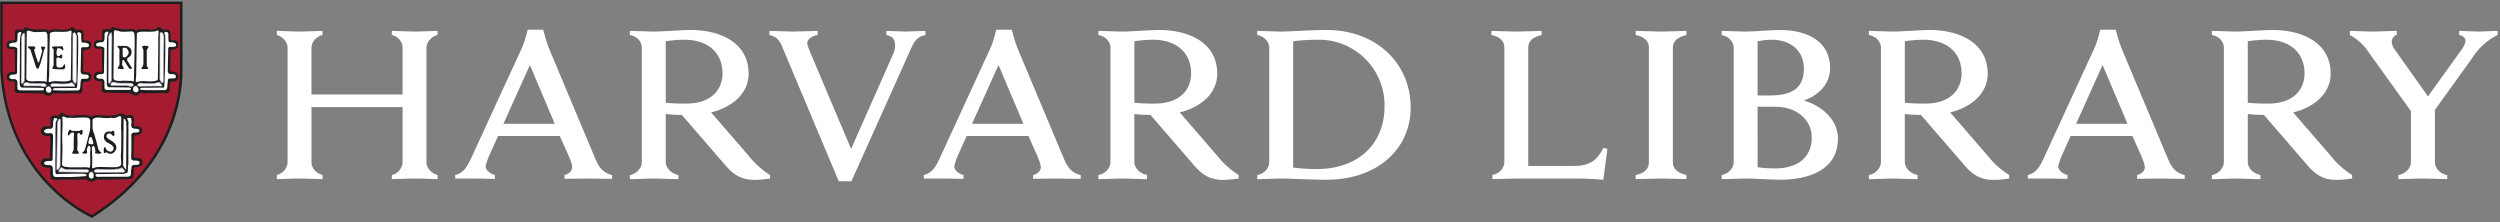
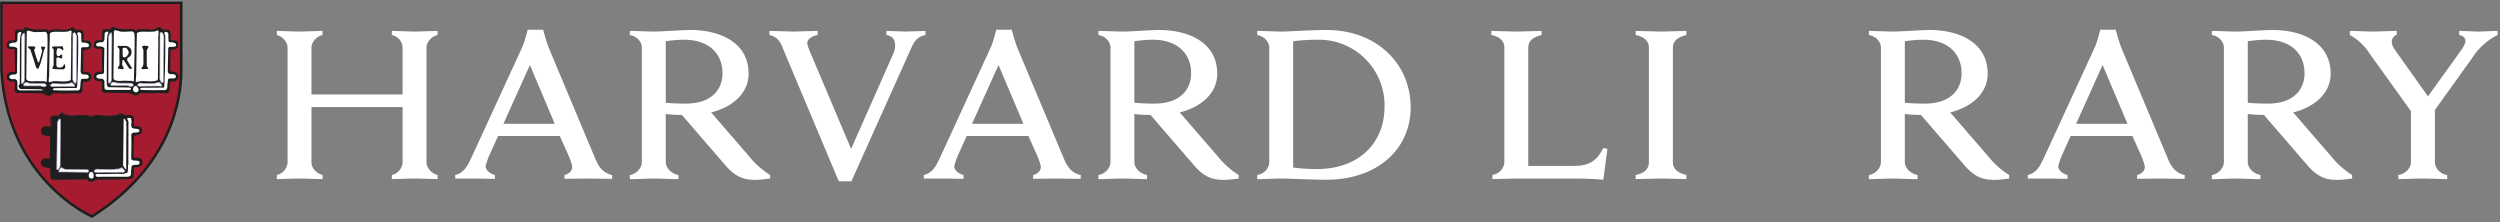
<svg xmlns="http://www.w3.org/2000/svg" xmlns:xlink="http://www.w3.org/1999/xlink" width="270" height="24" viewBox="0 0 270 24">
  <rect x="0" y="0" width="270" height="24" fill="#808080" stroke="none" />
  <defs>
    <path id="lg66a" d="M694.9 36.9a1.5 1.5 0 0 0 1.16-1.36v-12.4c0-.5-.41-1.15-1.16-1.36v-.44c.37 0 1.97.07 2.38.07.48 0 2.18-.07 2.55-.07v.44c-.71.17-1.19.82-1.19 1.36v5.06h9.84v-5.06c0-.54-.4-1.19-1.16-1.36v-.44c.38 0 2.04.07 2.52.07.41 0 2.04-.07 2.42-.07v.44c-.72.17-1.2.82-1.2 1.36v12.4c0 .51.45 1.16 1.2 1.36v.44c-.38 0-2.01-.06-2.42-.06-.48 0-2.14.06-2.52.06v-.44a1.5 1.5 0 0 0 1.16-1.36v-5.98h-9.84v5.98c0 .55.45 1.16 1.2 1.36v.44c-.38 0-2.08-.06-2.56-.06-.4 0-2 .06-2.38.06v-.44" />
    <path id="lg66b" d="M719.37 31.37l2.86-6.35 2.68 6.35zm-5.21 5.54v.37h2.31c.34 0 1.47.04 1.98.04v-.41c-.78-.24-1.06-.71-.99-1.05.04-.17.24-.72.3-.89l1.03-2.28h6.67l1.02 2.28c.07.17.27.72.3.89.07.34-.03.81-.81 1.05v.4l2.52-.03 2.62.04v-.41c-1.06-.27-1.43-.88-1.8-1.73l-5.08-12.1c-.2-.51-.57-1.87-.57-1.87h-1.67s-.34 1.36-.58 1.87l-5.55 12.06c-.4.85-.78 1.53-1.7 1.77z" />
    <path id="lg66c" d="M736.9 22.46c.54-.1 1.43-.17 1.97-.17 2.66 0 4.16 1.46 4.16 3.64 0 1.53-.96 3.26-3.99 3.26-.74 0-1.63-.03-2.14-.1zm-3.88 14.44v.45c.51 0 2.14-.07 2.55-.07.48 0 2.18.07 2.7.07v-.45c-.93-.2-1.37-.88-1.37-1.39v-5.2c.51.07 1.09.1 1.74.1l4.7 5.44c1.39 1.6 2.48 1.77 4.83 1.43v-.38a8.92 8.92 0 0 1-2.25-2l-4.12-4.76c2.42-.6 4.05-2.14 4.05-4.18 0-3.4-3.13-4.72-6.26-4.72-.89 0-3.17.17-3.95.17-.48 0-2.1-.07-2.62-.07v.44c.92.17 1.3.85 1.3 1.36v12.37c0 .54-.45 1.22-1.3 1.4z" />
    <path id="lg66d" d="M749.5 23.07c-.34-.78-.62-1.08-1.4-1.29v-.44c.58 0 2.14.07 2.59.07.4 0 2-.07 2.62-.07v.44c-.55.1-1.13.41-1.13.89 0 .2.17.57.24.78l4.5 10.63 4.59-10.36c.2-.44.17-.95.14-1.09-.07-.4-.24-.71-.92-.85v-.44c.54 0 1.7.07 2.1.07.38 0 1.54-.07 2.12-.07v.44c-.85.17-1.2.65-1.53 1.4l-6.47 14.4h-1.36l-6.1-14.5" />
    <path id="lg66e" d="M769.98 31.37l2.86-6.35 2.69 6.35zm-5.21 5.54v.37h2.31c.34 0 1.47.04 1.98.04v-.41c-.78-.24-1.06-.71-.99-1.05.04-.17.24-.72.3-.89l1.03-2.28h6.67l1.02 2.28c.07.17.27.72.3.89.07.34-.03.81-.81 1.05v.4l2.52-.03 2.62.04v-.41c-1.06-.27-1.43-.88-1.8-1.73l-5.08-12.1c-.2-.51-.57-1.87-.57-1.87h-1.67s-.34 1.36-.58 1.87l-5.55 12.06c-.4.85-.78 1.53-1.7 1.77z" />
    <path id="lg66f" d="M787.51 22.46c.54-.1 1.43-.17 1.97-.17 2.66 0 4.16 1.46 4.16 3.64 0 1.53-.96 3.26-3.99 3.26-.74 0-1.63-.03-2.14-.1zm-3.88 14.44v.45c.51 0 2.14-.07 2.55-.07.48 0 2.18.07 2.7.07v-.45c-.93-.2-1.37-.88-1.37-1.39v-5.2c.51.07 1.09.1 1.74.1l4.7 5.44c1.39 1.6 2.48 1.77 4.83 1.43v-.38a8.92 8.92 0 0 1-2.25-2l-4.12-4.76c2.42-.6 4.05-2.14 4.05-4.18 0-3.4-3.13-4.72-6.26-4.72-.89 0-3.17.17-3.95.17-.48 0-2.1-.07-2.62-.07v.44c.92.17 1.3.85 1.3 1.36v12.37c0 .54-.45 1.22-1.3 1.4z" />
    <path id="lg66g" d="M804.66 22.46c.61-.1 1.77-.17 2.69-.17a7.08 7.08 0 0 1 7.18 7.2c0 4.02-2.82 6.77-7.32 6.77-.85 0-1.97-.07-2.55-.17zm-3.88 14.44v.45c.51 0 2.14-.07 2.62-.07.78 0 3.17.13 4.87.13 5.38 0 9.08-3.22 9.08-7.81 0-4.72-3.67-8.36-9.08-8.36-1.7 0-4.09.17-4.87.17-.48 0-2.1-.07-2.62-.07v.44c.88.17 1.3.85 1.3 1.36v12.34c0 .54-.38 1.25-1.3 1.42z" />
    <path id="lg66h" d="M826.17 36.9c.92-.17 1.3-.88 1.3-1.42V23.14c0-.64-.38-1.15-1.4-1.36v-.44c.37 0 2.25.07 2.72.07.41 0 2.32-.07 2.7-.07v.44c-1 .24-1.44.68-1.44 1.36v12.78H835c1.66 0 2.48-.58 3.16-1.94l.44.1-.44 3.33c-1.53-.13-2.45-.13-4.18-.13h-5.18c-.47 0-2.1.06-2.62.06v-.44" />
    <path id="lg66i" d="M841.65 36.9c1.02-.2 1.43-.71 1.43-1.36v-12.4c0-.64-.4-1.15-1.43-1.36v-.44c.37 0 2.31.07 2.8.07.4 0 2.3-.07 2.68-.07v.44c-.99.24-1.46.68-1.46 1.36v12.4c0 .68.47 1.12 1.46 1.36v.44l-2.69-.06c-.48 0-2.42.06-2.79.06v-.44" />
-     <path id="lg66j" d="M854.82 29.53h1.97c2.08 0 3.88 1.26 3.88 3.33 0 2.1-1.5 3.33-3.94 3.33-.55 0-1.37-.03-1.91-.14zm0-1.22v-5.85c.51-.1.95-.17 1.5-.17 2.2 0 3.5 1.3 3.5 3.13 0 2.2-1.43 2.89-3.67 2.89zm-3.88 8.6v.44c.51 0 2.14-.07 2.62-.07.78 0 2.83.13 3.71.13 3.1 0 6.23-1.05 6.23-4.48 0-1.84-1.53-3.43-3.68-4.08 1.57-.54 2.83-1.73 2.83-3.53 0-2.75-2.32-4.08-5.41-4.08-.89 0-2.9.17-3.68.17-.48 0-2.11-.07-2.62-.07v.44c.88.17 1.3.85 1.3 1.36v12.34c0 .54-.38 1.25-1.3 1.42z" />
    <path id="lg66k" d="M870.72 22.46c.54-.1 1.43-.17 1.97-.17 2.66 0 4.16 1.46 4.16 3.64 0 1.53-.96 3.26-3.99 3.26-.74 0-1.63-.03-2.14-.1zm-3.88 14.44v.45c.51 0 2.14-.07 2.55-.07.48 0 2.18.07 2.7.07v-.45c-.93-.2-1.37-.88-1.37-1.39v-5.2c.51.07 1.09.1 1.74.1l4.7 5.44c1.39 1.6 2.48 1.77 4.83 1.43v-.38a8.92 8.92 0 0 1-2.25-2l-4.12-4.76c2.42-.6 4.05-2.14 4.05-4.18 0-3.4-3.13-4.72-6.26-4.72-.89 0-3.17.17-3.95.17-.48 0-2.1-.07-2.62-.07v.44c.92.17 1.3.85 1.3 1.36v12.37c0 .54-.45 1.22-1.3 1.4z" />
    <path id="lg66l" d="M889.22 31.37l2.86-6.35 2.69 6.35zM884 36.91v.37h2.31c.34 0 1.47.04 1.98.04v-.41c-.78-.24-1.06-.71-.99-1.05.04-.17.24-.72.3-.89l1.03-2.28h6.67l1.02 2.28c.07.17.27.72.3.89.08.34-.03.81-.81 1.05v.4l2.52-.03 2.62.04v-.41c-1.06-.27-1.43-.88-1.8-1.73l-5.08-12.1c-.2-.51-.57-1.87-.57-1.87h-1.67s-.34 1.36-.58 1.87l-5.55 12.06c-.4.85-.78 1.53-1.7 1.77z" />
    <path id="lg66m" d="M907.76 22.46c.54-.1 1.43-.17 1.97-.17 2.66 0 4.16 1.46 4.16 3.64 0 1.53-.96 3.26-3.99 3.26-.75 0-1.63-.03-2.14-.1zm-3.88 14.44v.45c.51 0 2.14-.07 2.55-.07.48 0 2.18.07 2.7.07v-.45c-.93-.2-1.37-.88-1.37-1.39v-5.2c.51.07 1.09.1 1.74.1l4.7 5.44c1.39 1.6 2.48 1.77 4.83 1.43v-.38a8.9 8.9 0 0 1-2.25-2l-4.12-4.76c2.42-.6 4.05-2.14 4.05-4.18 0-3.4-3.13-4.72-6.26-4.72-.89 0-3.17.17-3.95.17-.48 0-2.11-.07-2.62-.07v.44c.92.17 1.3.85 1.3 1.36v12.37c0 .54-.45 1.22-1.3 1.4z" />
    <path id="lg66n" d="M924.02 36.9c.92-.17 1.36-.85 1.36-1.4V30l-4.49-6.25a5.76 5.76 0 0 0-2.11-1.97v-.44c.58 0 2.08.07 2.52.07.4 0 1.94-.07 2.55-.07v.44c-.37.07-.54.51-.54.65 0 .17.03.5.27.85l3.64 5.13 3.64-5.06c.34-.48.41-.79.41-1.02 0-.1-.17-.48-.68-.55v-.44c.51 0 1.74.07 2.08.07.34 0 1.56-.07 2.07-.07v.44a6.89 6.89 0 0 0-2.72 2.45l-4.05 5.64v5.64c0 .54.4 1.22 1.33 1.4v.43c-.51 0-2.22-.06-2.7-.06-.4 0-2 .06-2.58.06v-.44" />
    <path id="lg66o" d="M665.16 18.31h19.41v7.32c0 3.35-1.25 10.46-9.63 15.75 0 0-9.08-3.79-9.78-15.75V18.3" />
    <path id="lg66p" d="M684.43 18.44v7.18c0 2.88-.93 10.15-9.5 15.6-.81-.37-8.99-4.39-9.64-15.6v-7.18zm-9.48 23.08l.06-.03c8.75-5.53 9.7-12.94 9.7-15.87v-7.45h-19.69v7.46c.7 11.91 9.77 15.83 9.86 15.87z" />
    <path id="lg66q" d="M680.03 28.01s-.17.55-.94-.01l-2.64-.06s-.35.1-.4-.26c0 0 .07-.72.03-.78 0 0 .02-.2-.33-.2 0 0-.53.06-.55-.41 0 0-.09-.5.65-.5 0 0 .23.12.25-.18 0 0-.03-2.04-.02-2.2 0 0 .07-.19-.3-.22 0 0-.51.11-.58-.23 0 0-.03-.52.32-.55 0 0 .42.03.5-.08 0 0 .1.06.08-.31l.02-.65s.04-.17.31-.15c0 0 .49.03.55-.02l.14-.2s.25-.02.3.04c0 0 .38.25 1.81.16 0 0 .22 0 .27.06 0 0 .26.2.42-.01 0 0 .24-.05.95-.03 0 0 .77.2 1.3-.24l.17.03s.22.36.38.25c0 0 .47-.04.55.05 0 0 .16.23.08.85 0 0-.1.26.36.26 0 0 .52-.09.46.4 0 0 .14.55-.72.47 0 0-.11.16-.1.26 0 0-.01 1.8-.03 2 0 0-.02.28.36.27 0 0 .5-.04.52.42 0 0 .06.6-.66.49 0 0-.22.03-.25.17l-.03.78s.01.4-.43.3c-.06 0-2.45.05-2.66-.01 0 0-.1-.02-.14.04" />
    <path id="lg66r" d="M674.92 30.68s.11-.05.14-.13c0 0 .33-.03.38-.07l1.04.07s1.02.08 1.46-.23c0 0 .16 0 .27.04 0 0 .22.05.28.15l.6-.02s.35.11.32.33v.28s-.07.57.09.6h.46s.37.17.33.4c0 0 .01.3-.32.37 0 0-.33.1-.44.08 0 0-.1.14-.12.31l-.05 2.06s-.03.22.3.19c0 0 .48-.05.63.22 0 0 .12.45-.13.53l-.19.1-.4.06s-.18.01-.2.31v.55s.02.38-.28.38l-.44.03s-.1.1-.33.03c0 0-2.67.05-2.77.02l-.31.06s-.35.31-.63.08l-.22-.17s-.16.03-.22.01c-.06-.01-2.96.03-2.96.03s-.61.07-.66-.14c0 0-.08-.8-.05-.9 0 0 0-.23-.14-.24 0 0-.61-.04-.63-.1 0 0-.33-.23-.23-.47 0 0 .1-.31.44-.34 0 0 .5.07.5-.07 0 0 .03-.1.03-.25 0 0 .03-1.87.02-2 0 0 .05-.23-.16-.23 0 0-.22.06-.36-.03 0 0-.38.01-.46-.28 0 0-.06-.2.03-.35 0 0 .18-.35.68-.23 0 0 .28.07.32-.13l-.02-.75s-.06-.2.33-.32c0 0 .5.14.66-.1 0 0 .17-.35.31-.12 0 0 .3.29 1.12.25 0 0 1.42-.1 1.45-.04 0 0 .34.04.44.15l.1.02" />
    <path id="lg66s" d="M670.62 28.05s-.17.55-.94-.01l-2.64-.06s-.35.1-.4-.25c0 0 .07-.73.03-.79 0 0 .02-.2-.33-.2 0 0-.53.06-.55-.41 0 0-.1-.5.65-.49 0 0 .23.11.25-.19 0 0-.03-2.04-.02-2.2 0 0 .07-.18-.3-.22 0 0-.51.11-.58-.23 0 0-.03-.52.32-.55 0 0 .42.03.5-.08 0 0 .1.06.08-.31l.02-.65s.04-.17.31-.15c0 0 .49.03.55-.02l.14-.2s.25-.02.3.04c0 0 .38.25 1.81.16 0 0 .22 0 .27.06 0 0 .26.2.42-.01 0 0 .24-.05.95-.03 0 0 .77.2 1.3-.24l.18.03s.21.36.37.25c0 0 .47-.04.55.05 0 0 .16.24.08.85 0 0-.1.26.36.26 0 0 .52-.09.46.4 0 0 .14.55-.72.47 0 0-.12.16-.1.27l-.03 1.99s-.02.28.36.27c0 0 .5-.04.52.42 0 0 .06.6-.66.49 0 0-.22.03-.25.17l-.03.79s.01.39-.43.3c-.06 0-2.45.04-2.66-.02 0 0-.1-.02-.14.04" />
    <path id="lg66t" d="M676.42 27.87s-.12.04-.21-.01c-.05-.04-.08-.1-.1-.17.05-.44.06-.7.04-.8 0-.02 0-.09-.06-.15-.07-.07-.18-.11-.34-.11 0 0-.24.03-.37-.1-.07-.05-.1-.13-.11-.25 0 0-.02-.15.07-.26.1-.1.26-.15.5-.15.03.01.13.04.21-.01.07-.04.11-.12.12-.25-.01-.56-.03-2.06-.02-2.17a.2.2 0 0 0-.03-.17c-.05-.08-.16-.13-.33-.14h-.02c-.07.01-.3.04-.41-.04a.2.2 0 0 1-.09-.13s-.02-.46.24-.48c.1 0 .4.02.53-.08a.1.1 0 0 0 .04 0c.07-.05.1-.16.09-.38l.01-.63c.01-.03.07-.12.24-.1.24.01.53.02.6-.03l.01-.02c.01-.01.09-.1.13-.18l.2.02.02.02c.02.01.42.26 1.85.17.1 0 .2.02.21.04h.01c.01.01.16.13.33.1a.29.29 0 0 0 .18-.1c.07 0 .33-.04.89-.03.03.01.79.2 1.34-.23l.11.02c.05.07.18.25.31.28.05 0 .1 0 .13-.02.22-.02.44 0 .47.02 0 0 .15.23.08.79a.25.25 0 0 0 .03.21c.06.1.2.14.4.14 0 0 .21-.03.32.07.05.05.07.13.06.25v.03s.04.14-.06.25c-.1.11-.3.16-.59.13h-.04l-.02.03c-.01.02-.13.18-.1.3 0 .02-.02 1.8-.04 2 0 0 0 .13.1.23.07.08.18.11.33.1 0 0 .22 0 .35.11.06.06.1.15.1.26 0 0 .02.2-.11.32-.1.1-.26.13-.47.1l-.01-.01h-.01c-.01 0-.27.04-.31.24l-.03.79s0 .13-.08.2c-.06.04-.15.05-.28.03h-.1c-2.14.03-2.49 0-2.55-.02-.01 0-.16-.02-.21.09 0 0-.05.14-.18.18-.16.05-.39-.02-.66-.22l-.02-.02-2.66-.06h-.01zm3.26.45c.05 0 .1 0 .15-.02a.44.44 0 0 0 .26-.25l.06-.02c.05.02.2.06 2.58.02h.09c.16.04.29.01.38-.06.13-.11.12-.3.12-.3l.03-.77c.02-.08.14-.11.19-.12.25.03.45 0 .57-.13a.56.56 0 0 0 .16-.43.47.47 0 0 0-.15-.35c-.18-.15-.43-.14-.44-.14-.11 0-.2-.02-.24-.06-.06-.06-.05-.13-.05-.13l.03-2.01c-.01-.05.03-.13.06-.19.32.02.54-.04.67-.18.12-.14.1-.31.09-.36.01-.16-.02-.28-.1-.36-.16-.15-.43-.1-.43-.1-.14 0-.24-.03-.28-.08-.03-.05-.02-.1-.01-.11.08-.63-.09-.89-.1-.9-.09-.11-.45-.09-.6-.07h-.04a.05.05 0 0 1-.04.02c-.08-.02-.19-.16-.24-.24l-.02-.03-.23-.04-.02.02c-.5.41-1.24.22-1.26.22-.71-.02-.95.03-.96.03h-.03l-.01.03a.16.16 0 0 1-.11.07c-.1.01-.2-.05-.22-.07-.07-.07-.24-.08-.32-.08-1.29.09-1.7-.11-1.76-.14-.07-.07-.24-.07-.34-.06h-.04l-.02.04-.12.18h-.5c-.33-.02-.39.2-.4.22l-.01.65-.01.23-.02-.01-.04.05c-.03.04-.23.07-.45.05-.33.03-.39.42-.37.63.01.1.06.18.14.23.18.12.45.07.5.06.16.02.21.06.23.09v.06c-.01.16.02 2.12.02 2.2 0 .07-.02.12-.05.13-.04.03-.1 0-.1 0h-.03c-.29-.01-.5.06-.61.2a.46.46 0 0 0-.1.35c0 .15.05.27.15.35.18.16.46.13.46.13.11 0 .2.02.23.06.04.03.04.07.04.07v.03c.01.05 0 .42-.04.77.02.12.07.22.16.27.12.08.27.05.31.04l2.61.06c.24.17.45.25.62.25z" />
    <path id="lg66u" d="M677.06 21.54l.03.4-.05 4.53s.05.35-.25.52c0 0-.08.03-.09-.19l.03-4.7s.03-.59.33-.56" />
    <path id="lg66v" d="M677.05 21.94l-.04 4.54c0 .01.04.33-.24.48-.01-.01-.03-.04-.04-.15l.03-4.71s.02-.36.17-.48a.16.16 0 0 1 .1-.04l.02.36zm-.27 5.09h.02c.32-.19.27-.55.27-.55l.05-4.54-.03-.4v-.03h-.03a.23.23 0 0 0-.18.06c-.17.14-.19.5-.19.53l-.03 4.7c0 .12.03.19.08.22h.04z" />
    <path id="lg66w" d="M676.53 27.04s.03-4.43.02-4.5l.01.06s-.04-.77.16-1.09c0 0-.06-.26-.42.06l-.02.65s0 .36-.33.34c0 0-.38-.01-.55.16 0 0-.1.35.27.28 0 0 .56 0 .6.24l-.04 2.37s.13.4-.3.4c0 0-.55-.04-.53.3 0 0 .11.27.57.18 0 0 .33.06.31.38v.6s-.03.23.28.24h2.46s.12.02.12-.14c0 0-.01-.12-.2-.12l-2.04-.03s-.34.1-.37-.38" />
    <path id="lg66x" d="M676.97 27.07s-.07.22.17.17h1.62l.44.1s.46-.11 0-.36c0 0-1.45.01-1.57-.02l-.36-.1s-.16-.06-.3.21" />
    <path id="lg66y" d="M677.13 27.21c-.04.01-.1.02-.12-.01-.03-.03-.02-.09-.02-.11.13-.23.25-.19.26-.19l.36.1c.13.03 1.44.02 1.58.02.16.09.18.15.17.17 0 .06-.12.1-.17.12l-.44-.1zm2.07.17c.02-.01.21-.06.23-.18.01-.08-.06-.16-.22-.25h-.02c-.4 0-1.46 0-1.56-.02l-.36-.1s-.18-.06-.34.23c0 0-.03.12.03.18.04.04.1.06.17.04h1.62z" />
    <path id="lg66z" d="M679.65 27.29s-.3 0-.28.39c0 0 .03.3.35.3 0 0 .28-.05.25-.36 0 0-.18-.4-.32-.33" />
    <path id="lg66A" d="M679.87 27.13s.15-.15.24-.15c0 0 1.57.14 1.84-.05 0 0 .24-.05.3 0 0 0 .23.19.23.3 0 0-.01.14-.3.06l-1.87.02s-.48.1-.44-.18" />
    <path id="lg66B" d="M680.11 27c.06.01 1.57.14 1.86-.04.1-.02.23-.03.26 0 .09.06.22.2.22.26l-.02.04c-.03.01-.1.03-.23 0h-1.89c-.08.03-.3.05-.37-.02-.03-.02-.04-.05-.03-.1.05-.05.15-.13.2-.13zm.01.36a.9.9 0 0 0 .2-.02l1.86-.02c.13.03.23.03.29 0a.12.12 0 0 0 .05-.1c0-.12-.22-.3-.25-.32-.07-.06-.28-.02-.32 0h-.02c-.2.15-1.38.08-1.82.04-.1 0-.24.15-.26.17v.01c-.02.07 0 .13.04.17.06.05.15.07.23.07z" />
    <path id="lg66C" d="M680.13 27.6s0-.12.22-.12l2.2-.02s.2.11.2-.27c0 0 .09-1.7.1-3.6 0-.55.02-1.14 0-1.69 0 0-.05-.23-.11-.28 0 0 0-.25.27-.16 0 0 .23.02.17.38l.02.55s-.05.23.37.17c0 0 .43.06.44.22 0 0 .13.31-.37.28h-.36s-.16.1-.11.29l-.05 2.27s-.03.4.34.38c0 0 .4-.02.48.11 0 0 .26.4-.32.36 0 0-.36-.01-.44.05 0 0-.06.08-.11.81 0 0 .03.44-.3.4 0 0-2.18.03-2.39-.02 0 0-.22.06-.25-.1" />
    <path id="lg66D" d="M677.3 21.4l-.05 5.04s-.02.24.38.28c0 0 .45.05.56 0 0 0 .3-.01 1.07.02 0 0 .2.19.2-.05 0 0 .13-4.08.07-4.93 0 0-.02-.36-.28-.37 0 0-1.2.09-1.3 0l-.48-.13s-.19.02-.17.14" />
    <path id="lg66E" d="M679.78 21.66s-.05 2.37-.04 2.45l-.03 1.99-.06.7s.1.13.17.04c0 0 .5-.13.82-.08 0 0 1 .1 1.21-.06 0 0 .16.07.2-.18 0 0 .07-4.4.04-4.47 0 0 .06-.63.03-.7 0 0-.02-.13-.28 0 0 0 .03.12-1.47.07 0 0-.56-.02-.6.24" />
    <path id="lg66F" d="M682.28 21.59l-.02 4.96s.13.44.33.4c0 0 .03-.1.05-.26l.06-4.73s-.16-.75-.42-.37" />
    <path id="lg66G" d="M682.31 21.6c.05-.06.1-.09.13-.08.1.02.2.29.23.45l-.06 4.72-.04.22c-.14 0-.24-.25-.27-.36zm.25 5.38h.06v-.02s.04-.1.06-.27l.06-4.73c-.01-.05-.1-.47-.29-.5-.06-.02-.13.02-.2.11l-.02 4.98v.01c0 .02.12.42.33.42z" />
    <path id="lg66H" d="M680.35 23.07c-.05-.12.27-.14.27-.14l.16.03c.1-.01.22.03.22.03.1.18-.08.27-.08.27l-.07.2v1.67c.04.08.16.22.16.22 0 .14-.17.1-.17.1l-.46.02c-.14-.01-.1-.17-.1-.17.17-.08.21-.36.21-.36v-1.55l-.14-.32" />
    <path id="lg66I" d="M678.28 23.18s.32-.08.38.02c.07.1.46.44.07.82 0 0-.18.33-.48.09l-.01-.82zm-.06 1.35s.1-.1.14-.04l.57.88s.25.17.32 0c0 0 .01-.07-.07-.13l-.45-.72.03-.25s.49-.2.44-.65c0 0 .1-.45-.54-.66H678s-.26-.04-.3.03c0 0-.03.15.08.16 0 0 .13.14.13.22l-.02.66.02.91s-.02.2-.14.28c0 0-.1.16 0 .2l.5.06s.16-.1.06-.22l-.14-.24z" />
    <path id="lg66J" d="M675.06 30.55s.33-.03.38-.07l1.04.07s1.02.08 1.46-.23c0 0 .16 0 .27.04 0 0 .22.05.28.15l.6-.02s.35.11.32.33v.28s-.07.57.09.6h.46s.37.17.33.4c0 0 .01.3-.32.37 0 0-.33.1-.44.08 0 0-.1.14-.12.31l-.05 2.06s-.03.22.3.19c0 0 .48-.05.63.22 0 0 .12.45-.13.53l-.19.1-.4.06s-.18.01-.2.31v.55s.02.38-.28.38l-.44.03s-.1.1-.33.03c0 0-2.67.05-2.77.02l-.31.06s-.35.31-.63.08l-.22-.17s-.16.03-.22.01c-.06-.01-2.96.03-2.96.03s-.61.07-.66-.14c0 0-.08-.8-.05-.9 0 0 0-.23-.14-.24 0 0-.61-.04-.63-.1 0 0-.33-.23-.23-.47 0 0 .1-.31.44-.34 0 0 .5.07.5-.07 0 0 .03-.1.03-.25 0 0 .03-1.87.02-2 0 0 .05-.23-.16-.23 0 0-.22.06-.36-.03 0 0-.38.01-.46-.28 0 0-.06-.2.03-.35 0 0 .18-.35.68-.23 0 0 .28.07.32-.13l-.02-.75s-.06-.2.33-.32c0 0 .5.14.66-.1 0 0 .17-.35.31-.12 0 0 .3.29 1.12.25 0 0 1.42-.1 1.45-.04 0 0 .34.04.44.15l.1.02s.1-.05.13-.13z" />
    <path id="lg66K" d="M674.37 37.24a110.43 110.43 0 0 0-3.17.05c-.26.02-.56 0-.58-.09a6.7 6.7 0 0 1-.05-.86v-.03c0-.1-.04-.3-.2-.31-.23-.02-.5-.04-.58-.07l-.02-.02s-.28-.2-.21-.39c0 0 .1-.27.36-.3.1.02.43.06.54-.04a.12.12 0 0 0 .05-.08c0-.03.03-.12.03-.26 0-.19.03-1.8.01-2 .01-.03.02-.14-.04-.22a.22.22 0 0 0-.18-.08h-.02s-.2.06-.3-.02l-.02-.01h-.03s-.32 0-.38-.24c0 0-.06-.16.02-.3 0 0 .16-.29.6-.2.02.01.19.06.3-.02a.22.22 0 0 0 .1-.16l-.02-.77c0-.01-.03-.14.27-.23.1.03.55.12.72-.15.03-.06.1-.15.14-.15.02 0 .05.03.05.05h.02c0 .02.32.31 1.17.28.6-.05 1.25-.08 1.39-.06l.04.01c.13.02.34.07.4.14l.01.01.14.03.02-.01c.01 0 .1-.05.16-.12.13-.02.27-.04.35-.08l1.01.08c.05 0 1.03.07 1.5-.24.04 0 .14.01.22.05.08.02.21.06.25.11l.02.03.62-.01c.05.02.28.1.26.26v.27c-.02.2-.05.63.16.68h.44c.1.04.3.18.28.3v.02a.3.3 0 0 1-.27.31c-.12.04-.34.09-.41.08h-.04l-.02.02c0 .01-.13.16-.14.36l-.05 2.05s-.01.1.06.18c.07.07.17.1.31.08.13 0 .47 0 .56.17 0 0 .1.4-.1.46l-.17.09-.4.06s-.23.02-.24.38v.55s0 .17-.08.26c-.04.03-.08.05-.14.05l-.45.03h-.02l-.01.02s-.1.06-.27.01h-.02c-1.05.02-2.65.04-2.75.02h-.02l-.35.07h-.01c0 .01-.3.28-.54.08l-.25-.19zm.47.4a.7.7 0 0 0 .43-.18l.28-.06a70.16 70.16 0 0 0 3.12-.05l.42-.03c.1 0 .17-.03.24-.09.12-.13.11-.34.11-.35v-.55c.01-.23.12-.24.13-.25l.41-.06.2-.1c.31-.1.18-.6.17-.63-.17-.3-.68-.25-.7-.25-.1 0-.17 0-.2-.04-.03-.03-.03-.07-.02-.08l.04-2.05a.6.6 0 0 1 .1-.25c.13 0 .37-.07.41-.09.3-.05.38-.3.37-.43.05-.26-.32-.44-.37-.46l-.01-.01h-.46c-.04-.02-.07-.25-.04-.53v-.27c.04-.28-.34-.4-.36-.4l-.01-.01-.58.02a.64.64 0 0 0-.28-.14.88.88 0 0 0-.3-.05h-.02l-.02.01c-.41.3-1.4.23-1.42.22l-1.03-.07h-.03l-.02.01c-.04.02-.2.05-.34.06H675l-.01.05c-.01.03-.06.06-.09.08l-.05-.01c-.12-.1-.39-.15-.46-.16a6.47 6.47 0 0 0-1.46.04c-.72.03-1.02-.19-1.07-.22-.05-.1-.12-.11-.16-.1-.14 0-.24.18-.26.21-.1.17-.46.12-.58.09l-.02-.01h-.02c-.18.06-.3.13-.35.23a.24.24 0 0 0-.03.16l.02.74c-.01.04-.03.05-.04.06-.05.03-.16.02-.2 0-.54-.11-.75.27-.75.27-.1.19-.04.4-.03.4.07.27.34.34.5.34.15.08.34.04.39.03.04 0 .06.02.06.02.03.04.02.1.02.13v.02c.01.1 0 1.24-.02 1.99 0 .14-.03.23-.03.24-.03.03-.23.04-.44 0-.37.04-.5.38-.5.4-.1.24.18.48.25.53.03.04.14.1.67.12.07 0 .08.13.08.18-.02.13.03.72.05.92.06.25.62.2.73.19a164 164 0 0 1 3.16-.04l.2.15c.08.07.18.1.27.1z" />
    <path id="lg66L" d="M675.33 36.85s.19-.1.32-.06c.12.03 1.96-.02 1.96-.02s.8.06.93-.05l.19-.06s.08-.1.08-.22l.01-.55.05-.15s-.02-.16 0-4.36c0 0 .06-.32-.14-.53 0 0 0-.12.06-.1h.03s.29-.07.33.04c0 0 .13.37.02.6 0 0-.03.45.2.45 0 0 .1.1.29.05 0 0 .4.05.4.17 0 0 0 .28-.28.24l-.38.03s-.25.04-.22.34c.04.3-.01 2.44-.01 2.44s0 .25.4.23c0 0 .48-.01.48.13 0 0 .13.31-.22.33 0 0-.66-.02-.61.17 0 0-.05.44-.08.52 0 0 .06.36-.02.42 0 0-.05.2-.47.18 0 0-2.7-.02-3.13.01 0 0-.25-.03-.19-.25" />
    <path id="lg66M" d="M674.85 36.55s.26.05.26.3.02.39-.14.42c-.16.03-.33-.01-.38-.22-.05-.2.04-.45.26-.5" />
    <path id="lg66N" d="M675.16 36.42s.29-.19.4-.15c0 0 1.43.09 1.87.01.44-.08.17-.01.17-.01s.38 0 .49-.15c0 0 .1-.03.17.08l.24.26s.01.15-.25.14l-2.65.01s-.48.08-.44-.19" />
    <path id="lg66O" d="M675.55 36.3c.06 0 1.44.1 1.88.02l.16-.03v.01c.02 0 .38 0 .51-.14.02 0 .09 0 .13.07l.23.24-.03.05c-.03.04-.1.05-.19.05l-2.65.01c-.08.01-.3.03-.37-.05a.1.1 0 0 1-.03-.08c.1-.07.28-.17.36-.15zm-.1.36l.15-.01 2.64-.02c.11.01.2-.01.24-.06.05-.05.05-.1.04-.11v-.02l-.24-.25a.19.19 0 0 0-.2-.1h-.02v.02c-.06.07-.23.1-.35.12-.01-.03-.04-.02-.3.02-.42.08-1.84-.01-1.85-.01-.12-.04-.37.12-.42.16h-.01v.02c-.02.06 0 .12.04.16.06.06.18.08.28.08z" />
    <path id="lg66P" d="M671.43 30.85s.1 0 .1.19l-.04 4.74s.05.32-.22.52c0 0-.14.17-.14-.1l.06-4.83s.02-.36.24-.52" />
    <path id="lg66Q" d="M671.47 30.9c.01.01.03.05.02.13l-.03 4.75s.04.3-.21.5c-.02.02-.05.04-.06.03 0 0-.02 0-.02-.11l.06-4.84s.02-.33.21-.48c0 0 .02 0 .03.02zm-.28 5.48c.05 0 .1-.05.1-.06a.6.6 0 0 0 .24-.55l.03-4.74c0-.08 0-.14-.04-.18a.12.12 0 0 0-.09-.04h-.02c-.23.17-.25.54-.25.55l-.06 4.84c0 .07 0 .16.07.18h.02z" />
-     <path id="lg66R" d="M671.18 30.88s-.19.34-.17.42l-.02 1.05v.75c.02.08-.01 2.06-.01 2.06s-.02.38 0 .5v.85s-.03.38.25.28c0 0 2.77-.06 2.94-.01 0 0 .25.05.16.17 0 0 0 .11-.17.08 0 0-1.31.13-2.49.08 0 0-.79.05-.83-.05 0 0-.13-.01-.13-.47 0 0 0-.42-.03-.5 0 0 .03-.22-.36-.27 0 0-.55.1-.57-.23 0 0 .08-.24.61-.2 0 0 .4.05.32-.26l.05-2.32s.04-.41-.22-.43c0 0-.25-.01-.33.02 0 0-.46 0-.43-.27 0 0 .16-.28.61-.22 0 0 .35.06.37-.33 0 0-.02-.8.17-.83 0 0 .4.01.28.13" />
    <path id="lg66S" d="M671.65 36.08s.23.24.59.22l2.13.03s.24.02.23.14c0 0-.04.2-.32.13l-2.58-.03-.28.01s-.19-.03.1-.39l.13-.11" />
    <path id="lg66T" d="M671.42 36.55s-.02 0-.03-.03c0-.02-.01-.1.16-.3l.1-.1c.07.06.28.22.58.21l2.14.03c.03 0 .14.02.18.07v.03s0 .05-.05.08c-.05.04-.12.04-.22.02l-2.59-.03zm2.96.1c.06 0 .12-.02.16-.05.07-.05.08-.12.08-.13 0-.03 0-.06-.02-.09-.06-.07-.21-.08-.23-.09l-2.14-.03h-.03c-.32 0-.52-.2-.53-.2l-.02-.03-.15.14c-.15.17-.2.3-.17.38a.1.1 0 0 0 .08.06l.29-.01 2.57.03.11.01z" />
    <path id="lg66U" d="M678.26 35.87s.19.36.28.41c0 0 .18.2.13-.15l.03-4.53s-.05-.15 0-.4l-.19-.35s-.2-.16-.2.1l-.03 4.81-.02.11" />
    <path id="lg66V" d="M678.3 35.77l.04-4.82c0-.06 0-.1.03-.1.03-.02.08 0 .11.03l.18.32a.95.95 0 0 0 0 .41l-.03 4.52c.02.16 0 .18 0 .18l-.07-.05c-.07-.03-.2-.25-.27-.39zm.33.6h.02c.05-.02.07-.1.05-.24l.03-4.52v-.01s-.05-.16 0-.4l-.2-.36v-.01c-.01-.01-.11-.09-.2-.05-.04.02-.06.08-.06.17l-.03 4.81-.02.12v.01c.02.04.2.36.3.42.01.02.06.07.1.07z" />
-     <path id="lg66W" d="M674.77 33.72s.01.37-.03.74c-.03.2.06 1.11-.02 1.58 0 0-.02.16-.35.02 0 0-2 .05-2.07-.02 0 0-.55.02-.6-.27 0 0 .08-2.15.03-2.23 0 0-.03-1.17 0-1.28 0 0 .05-1.09.02-1.21 0 0 .01-.25-.03-.38 0 0 0-.16.26-.06 0 0 .1.17.62.1 0 0 .37.06.74 0 0 0 .8-.05 1 0 0 0 .32-.05.41.3l-.01.96.09.32.11-.08.05-.24.01-1.03s.07-.2.32-.22c0 0 .4-.05.45-.02.07.03.92.08 1.15.03.24-.04.29.16 1-.2 0 0 .18.02.18.14 0 0-.06 1.34 0 1.59 0 0 0 2.45-.05 2.62l.04.79s.03.34-.52.37c0 0 .34.05-1.83-.01 0 0-.34-.02-.72.15 0 0-.08-.01-.08-.22 0 0 .06-.73 0-1.46l-.03-.8-.14.02" />
-     <path id="lg66X" d="M673.35 32.6s.05 1.17 0 1.33l-.01.25s.06.17.16.23c0 0 .07.22-.12.2 0 0-.39-.02-.48 0 0 0-.22 0 0-.3 0 0 .08-.1.06-.38 0 0 0-1.32.03-1.4 0 0 .03-.17-.08-.22l-.19.01-.23.22s-.05.24-.16-.01v-.13l.14-.37.1-.02s.14.1.26.13h.74l.27-.13s.11.02.08.16c0 0 .05.36-.16.4 0 0-.12-.04-.19-.21 0 0-.2-.11-.22.25" />
    <path id="lg66Y" d="M676.82 32.19s-.6-.05-.6.6c0 0-.07.43.59.72 0 0 .49.23.46.53 0 0-.07.53-.59.27 0 0-.25-.13-.23-.27 0 0-.08-.17-.18-.14 0 0-.1.03-.06.55 0 0 0 .2.24 0l.12.03s.43.35.79-.08c0 0 .4-.36.11-.8 0 0-.2-.31-.57-.47 0 0-.34-.16-.42-.43 0 0 .1-.47.53-.22 0 0 .16.2.26.22 0 0 .12 0 .09-.28l-.03-.23s-.03-.18-.25 0c0 0-.2.08-.26 0" />
    <path id="lg66Z" d="M674.83 32.78l.08.09s.17.47.17.55c0 .08-.01.16-.1.16l-.35-.02-.1-.16.13-.52zm.08-.93c-.1-.08-.14.1-.19.2 0 0-.5 2.04-.58 2.15 0 0-.05.2-.22.22 0 0-.1.11.05.15 0 0 .3.09.4-.04 0 0 .1.07 0-.33 0 0 .07-.47.26-.47 0 0 .1.07.12.13.02.06.2 0 .2 0s.1-.14.17-.11c0 0 .14.2.15.33 0 0 .07.31-.01.4 0 0-.08.05.1.09 0 0 .37.06.48.01 0 0 .27-.08 0-.17 0 0-.14-.13-.22-.28 0 0-.27-1.21-.58-2.04 0 0-.02-.16-.13-.24z" />
    <path id="lg66aa" d="M667.01 27.9s-.12.04-.2-.01c-.06-.04-.1-.1-.1-.17.04-.44.05-.7.03-.8 0-.02 0-.09-.06-.15-.07-.07-.18-.11-.34-.11 0 0-.24.03-.38-.1-.06-.05-.1-.13-.1-.25 0 0-.02-.14.07-.26.09-.1.25-.16.5-.15.03.01.12.04.2 0 .08-.05.12-.13.13-.26-.01-.7-.03-2.07-.02-2.17a.2.2 0 0 0-.03-.17c-.05-.08-.16-.13-.33-.14h-.02s-.27.05-.41-.04a.2.2 0 0 1-.09-.13s-.02-.46.24-.48c.1 0 .4.02.53-.08a.1.1 0 0 0 .04 0c.07-.05.1-.16.09-.38l.01-.63c.01-.03.06-.12.24-.1.24.01.53.02.6-.03l.01-.02c.01-.01.09-.1.13-.18.1 0 .19.01.2.03l.02.01c.02.01.41.26 1.85.17.09 0 .2.02.21.04h.01c.01.01.17.13.33.1a.29.29 0 0 0 .18-.1 6 6 0 0 1 .89-.03c.03.01.78.2 1.34-.23l.11.03c.05.07.18.24.31.27.05 0 .1 0 .13-.02.22-.02.44 0 .47.02 0 0 .15.23.07.79a.25.25 0 0 0 .04.21c.06.1.2.14.4.14 0 0 .21-.03.32.07.05.05.07.14.06.25v.03s.04.14-.06.25c-.1.11-.3.16-.59.13H674l-.02.03c-.01.02-.13.18-.1.3 0 .02-.02 1.8-.04 2 0 0 0 .13.1.23.07.08.18.11.33.1 0 0 .22 0 .35.11.06.06.1.15.1.26 0 0 .02.2-.11.32-.1.1-.26.13-.47.1h-.02c-.01 0-.27.03-.31.23l-.03.79s0 .13-.08.2c-.06.04-.15.06-.28.03h-.1c-2.14.03-2.49 0-2.55-.02-.01 0-.16-.02-.21.09 0 0-.05.14-.19.18-.15.05-.38-.02-.65-.22l-.02-.02-2.68-.06zm3.26.45c.05 0 .1 0 .15-.02a.43.43 0 0 0 .26-.25c.01-.01.04-.02.06-.01.05.01.2.05 2.58.01h.09c.16.04.28.02.38-.06.13-.11.12-.3.12-.3l.03-.77c.02-.08.14-.11.19-.12.25.03.45 0 .57-.13a.56.56 0 0 0 .16-.43.47.47 0 0 0-.15-.35.66.66 0 0 0-.44-.14c-.11 0-.2-.02-.24-.06-.06-.06-.05-.13-.05-.13l.03-2.01c-.01-.05.03-.13.06-.19.32.02.54-.04.67-.18.12-.14.1-.31.09-.36.01-.16-.02-.28-.1-.36-.16-.15-.43-.1-.43-.1-.14 0-.24-.03-.28-.08-.03-.05-.02-.1-.01-.11.08-.63-.09-.89-.1-.9-.09-.11-.45-.09-.6-.07h-.04a.05.05 0 0 1-.04.02c-.08-.02-.19-.16-.24-.24l-.01-.03-.24-.04-.02.02c-.5.41-1.24.22-1.26.22-.71-.02-.95.03-.96.03h-.03l-.02.03a.16.16 0 0 1-.1.07c-.1.02-.2-.05-.22-.07-.07-.07-.24-.08-.31-.08-1.3.09-1.72-.11-1.77-.14-.07-.07-.24-.07-.34-.06h-.04l-.02.04-.12.18h-.5c-.33-.02-.39.2-.4.22l-.01.65-.01.23h-.02l-.04.04c-.03.04-.23.07-.45.05-.33.03-.39.42-.37.63.01.1.06.18.14.23.18.12.45.08.5.07.16.01.2.05.23.08v.06c-.01.16.02 2.12.02 2.2 0 .05-.01.11-.05.13-.04.03-.1 0-.1 0h-.03c-.3-.01-.5.06-.61.2a.46.46 0 0 0-.1.35c0 .15.05.27.15.35.18.16.46.13.46.13.11 0 .2.02.23.06.03.03.03.07.03.07v.03c.02.05 0 .42-.03.77.02.12.07.22.16.27.12.08.27.05.31.04l2.61.06c.24.17.45.25.62.25z" />
    <path id="lg66ab" d="M667.65 21.58l.03.4-.04 4.53s.04.35-.26.52c0 0-.07.03-.09-.19l.03-4.7s.03-.59.33-.56" />
    <path id="lg66ac" d="M667.65 21.98l-.04 4.54c0 .01.04.33-.24.48 0 0-.03-.04-.04-.15l.03-4.71s.02-.36.17-.48a.16.16 0 0 1 .1-.04l.02.36zm-.27 5.09h.03c.31-.19.26-.55.26-.55l.05-4.54-.03-.4v-.03h-.03a.23.23 0 0 0-.18.06c-.17.14-.19.5-.19.52l-.03 4.72c0 .11.03.18.08.2.01.02.02.02.04.02z" />
-     <path id="lg66ad" d="M667.13 27.08s.04-4.43.02-4.5l.02.06s-.05-.77.15-1.09c0 0-.06-.27-.42.06l-.02.65s0 .36-.33.34c0 0-.38-.01-.55.16 0 0-.1.35.27.28 0 0 .57 0 .6.24l-.03 2.37s.12.4-.32.4c0 0-.53-.04-.52.3 0 0 .11.28.57.18 0 0 .33.06.31.38v.6s-.03.23.29.25h2.45s.13.01.13-.15c0 0-.02-.12-.2-.12l-2.05-.03s-.33.1-.37-.38" />
+     <path id="lg66ad" d="M667.13 27.08s.04-4.43.02-4.5l.02.06s-.05-.77.15-1.09c0 0-.06-.27-.42.06l-.02.65s0 .36-.33.34c0 0-.38-.01-.55.16 0 0-.1.35.27.28 0 0 .57 0 .6.24l-.03 2.37s.12.4-.32.4c0 0-.53-.04-.52.3 0 0 .11.28.57.18 0 0 .33.06.31.38v.6s-.03.23.29.25h2.45c0 0-.02-.12-.2-.12l-2.05-.03s-.33.1-.37-.38" />
    <path id="lg66ae" d="M667.56 27.11s-.06.22.17.17h1.62l.44.1s.46-.11 0-.36c0 0-1.45.01-1.57-.02l-.36-.1s-.16-.06-.3.21" />
    <path id="lg66af" d="M667.73 27.24c-.04.01-.1.02-.12-.01-.03-.03-.02-.09-.02-.11.13-.23.25-.19.26-.19l.36.1c.13.03 1.4.02 1.58.01.16.1.18.15.17.18 0 .06-.12.1-.17.12l-.44-.1zm2.07.17c.03-.01.21-.06.23-.18.01-.08-.06-.16-.22-.25h-.01c-.4 0-1.47 0-1.57-.02l-.36-.1s-.19-.06-.34.23c0 .01-.03.12.03.18.04.05.1.06.17.04h1.62z" />
-     <path id="lg66ag" d="M670.24 27.33s-.3 0-.28.39c0 0 .03.3.35.3 0 0 .28-.05.25-.36 0 0-.17-.4-.32-.33" />
    <path id="lg66ah" d="M670.46 27.17s.14-.15.24-.15c0 0 1.57.14 1.84-.05 0 0 .24-.05.3 0 0 0 .23.19.23.3 0 0-.01.14-.3.06l-1.87.02s-.48.1-.44-.18" />
    <path id="lg66ai" d="M670.7 27.05c.06 0 1.57.13 1.86-.05.1-.02.23-.03.26 0 .09.06.22.2.22.26l-.02.04c-.03.02-.1.03-.23 0h-1.89c-.08.03-.3.05-.37-.02-.03-.02-.04-.05-.03-.1.05-.05.15-.13.2-.13zm.01.35l.2-.02 1.87-.02c.12.03.22.03.27 0a.12.12 0 0 0 .06-.1c0-.12-.22-.3-.25-.32-.07-.06-.28-.02-.32 0h-.02c-.2.15-1.38.08-1.82.04-.1 0-.24.15-.26.17v.01c-.02.07 0 .13.04.17.06.05.15.07.23.07z" />
    <path id="lg66aj" d="M670.72 27.64s0-.12.22-.12l2.2-.02s.2.1.2-.27c0 0 .09-1.7.1-3.6 0-.55.02-1.14 0-1.69 0 0-.05-.23-.1-.28 0 0 0-.25.26-.16 0 0 .23.02.17.38l.02.55s-.05.23.37.17c0 0 .43.06.44.22 0 0 .13.31-.37.28h-.36s-.16.1-.11.29l-.05 2.27s-.03.4.34.38c0 0 .4-.02.48.1 0 0 .26.4-.32.37 0 0-.36-.02-.44.05 0 0-.06.08-.1.81 0 0 .02.44-.3.4 0 0-2.2.03-2.4-.02 0 0-.22.06-.25-.1" />
    <path id="lg66ak" d="M667.89 21.44l-.05 5.04s-.02.24.38.29c0 0 .45.04.56 0 0 0 .3-.02 1.07.01 0 0 .2.19.2-.05 0 0 .13-4.08.07-4.93 0 0-.02-.36-.28-.37 0 0-1.2.09-1.3 0l-.48-.13s-.19.02-.17.14" />
    <path id="lg66al" d="M672.88 21.63l-.02 4.96s.13.44.33.4c0 0 .03-.1.05-.26l.06-4.73s-.16-.75-.42-.37" />
    <path id="lg66am" d="M672.9 21.64c.05-.06.1-.09.13-.08.1.02.2.29.23.45l-.06 4.72-.04.22c-.14 0-.24-.25-.27-.36zm.25 5.38a.2.2 0 0 0 .04 0h.02V27s.04-.1.06-.27l.06-4.73c-.01-.05-.1-.47-.29-.5-.06-.02-.13.02-.2.11l-.02 4.98v.01c0 .02.12.42.33.42z" />
    <path id="lg66an" d="M670.38 21.67s-.05 2.37-.04 2.45l-.03 2-.06.68s.1.14.17.05c0 0 .5-.13.82-.08 0 0 1 .1 1.21-.06 0 0 .16.08.2-.18 0 0 .07-4.4.04-4.47 0 0 .06-.63.03-.7 0 0-.02-.13-.28 0 0 0 .03.12-1.47.07 0 0-.56-.01-.6.24" />
    <path id="lg66ao" d="M669.89 23.13l-.14.3s-.35 1.52-.54 1.83c0 0-.03.32-.3.06 0 0-.6-1.93-.64-1.99l-.2-.14s-.13-.17.09-.19l.58.02s.19.15-.06.33c0 0 .03.25.36 1.2 0 0 .1.37.2.1l.32-1.12-.1-.33s-.09-.15.05-.17c0 0 .33-.03.38.1" />
    <path id="lg66ap" d="M670.8 23.38l-.01 1.66-.05.13s-.16.2-.05.22c0 0-.14.1 1.01.1 0 0 .44.09.33-.48 0 0-.05-.2-.2.1 0 0-.05.25-.62.17 0 0-.12-.11-.12-.24v-.69s-.02-.17.25-.15c0 0 .3.18.34.1 0 0 .11-.25 0-.4 0 0-.14-.02-.15.04 0 0-.1.2-.36.08 0 0-.13-.25-.05-.45 0 0-.03-.4.23-.37 0 0 .32.07.35.16 0 0 .08.2.16-.03l-.08-.27s-.05-.1-.13-.07c0 0-.53.07-.6.01l-.42.05s-.06.15.13.23c0 0 .04.04.04.1" />
  </defs>
  <g>
    <g transform="translate(-665 -18)">
      <g>
        <g>
          <use fill="#fff" xlink:href="#lg66a" />
        </g>
        <g>
          <use fill="#fff" xlink:href="#lg66b" />
        </g>
        <g>
          <use fill="#fff" xlink:href="#lg66c" />
        </g>
        <g>
          <use fill="#fff" xlink:href="#lg66d" />
        </g>
        <g>
          <use fill="#fff" xlink:href="#lg66e" />
        </g>
        <g>
          <use fill="#fff" xlink:href="#lg66f" />
        </g>
        <g>
          <use fill="#fff" xlink:href="#lg66g" />
        </g>
        <g>
          <use fill="#fff" xlink:href="#lg66h" />
        </g>
        <g>
          <use fill="#fff" xlink:href="#lg66i" />
        </g>
        <g>
          <use fill="#fff" xlink:href="#lg66j" />
        </g>
        <g>
          <use fill="#fff" xlink:href="#lg66k" />
        </g>
        <g>
          <use fill="#fff" xlink:href="#lg66l" />
        </g>
        <g>
          <use fill="#fff" xlink:href="#lg66m" />
        </g>
        <g>
          <use fill="#fff" xlink:href="#lg66n" />
        </g>
      </g>
      <g>
        <g>
          <use fill="#a51c30" xlink:href="#lg66o" />
        </g>
        <g>
          <use fill="#1e1e1e" xlink:href="#lg66p" />
        </g>
        <g>
          <use fill="#fffffe" xlink:href="#lg66q" />
        </g>
        <g>
          <use fill="#fffffe" xlink:href="#lg66r" />
        </g>
        <g>
          <use fill="#fffffe" xlink:href="#lg66s" />
        </g>
        <g>
          <use fill="#1e1e1e" xlink:href="#lg66q" />
        </g>
        <g>
          <use fill="#1e1e1e" xlink:href="#lg66t" />
        </g>
        <g>
          <use fill="#fffffe" xlink:href="#lg66u" />
        </g>
        <g>
          <use fill="#a9a5c0" xlink:href="#lg66v" />
        </g>
        <g>
          <use fill="#fffffe" xlink:href="#lg66w" />
        </g>
        <g>
          <use fill="#fffffe" xlink:href="#lg66x" />
        </g>
        <g>
          <use fill="#a9a5c0" xlink:href="#lg66y" />
        </g>
        <g>
          <use fill="#fffffe" xlink:href="#lg66z" />
        </g>
        <g>
          <use fill="#fffffe" xlink:href="#lg66A" />
        </g>
        <g>
          <use fill="#a9a5c0" xlink:href="#lg66B" />
        </g>
        <g>
          <use fill="#fffffe" xlink:href="#lg66C" />
        </g>
        <g>
          <use fill="#fffffe" xlink:href="#lg66D" />
        </g>
        <g>
          <use fill="#fffffe" xlink:href="#lg66E" />
        </g>
        <g>
          <use fill="#fffffe" xlink:href="#lg66F" />
        </g>
        <g>
          <use fill="#a9a5c0" xlink:href="#lg66G" />
        </g>
        <g>
          <use fill="#1e1e1e" xlink:href="#lg66H" />
        </g>
        <g>
          <use fill="#1e1e1e" xlink:href="#lg66I" />
        </g>
        <g>
          <use fill="#1e1e1e" xlink:href="#lg66J" />
        </g>
        <g>
          <use fill="#1e1e1e" xlink:href="#lg66K" />
        </g>
        <g>
          <use fill="#fffffe" xlink:href="#lg66L" />
        </g>
        <g>
          <use fill="#fffffe" xlink:href="#lg66M" />
        </g>
        <g>
          <use fill="#fffffe" xlink:href="#lg66N" />
        </g>
        <g>
          <use fill="#a9a5c0" xlink:href="#lg66O" />
        </g>
        <g>
          <use fill="#fffffe" xlink:href="#lg66P" />
        </g>
        <g>
          <use fill="#a9a5c0" xlink:href="#lg66Q" />
        </g>
        <g>
          <use fill="#fffffe" xlink:href="#lg66R" />
        </g>
        <g>
          <use fill="#fffffe" xlink:href="#lg66S" />
        </g>
        <g>
          <use fill="#a9a5c0" xlink:href="#lg66T" />
        </g>
        <g>
          <use fill="#fffffe" xlink:href="#lg66U" />
        </g>
        <g>
          <use fill="#1e1e1e" xlink:href="#lg66V" />
        </g>
        <g>
          <use fill="#fffffe" xlink:href="#lg66W" />
        </g>
        <g>
          <use fill="#1e1e1e" xlink:href="#lg66X" />
        </g>
        <g>
          <use fill="#1e1e1e" xlink:href="#lg66Y" />
        </g>
        <g>
          <use fill="#1e1e1e" xlink:href="#lg66Z" />
        </g>
        <g>
          <use fill="#1e1e1e" xlink:href="#lg66s" />
        </g>
        <g>
          <use fill="#1e1e1e" xlink:href="#lg66aa" />
        </g>
        <g>
          <use fill="#fffffe" xlink:href="#lg66ab" />
        </g>
        <g>
          <use fill="#a9a5c0" xlink:href="#lg66ac" />
        </g>
        <g>
          <use fill="#fffffe" xlink:href="#lg66ad" />
        </g>
        <g>
          <use fill="#fffffe" xlink:href="#lg66ae" />
        </g>
        <g>
          <use fill="#a9a5c0" xlink:href="#lg66af" />
        </g>
        <g>
          <use fill="#fffffe" xlink:href="#lg66ag" />
        </g>
        <g>
          <use fill="#fffffe" xlink:href="#lg66ah" />
        </g>
        <g>
          <use fill="#a9a5c0" xlink:href="#lg66ai" />
        </g>
        <g>
          <use fill="#fffffe" xlink:href="#lg66aj" />
        </g>
        <g>
          <use fill="#fffffe" xlink:href="#lg66ak" />
        </g>
        <g>
          <use fill="#fffffe" xlink:href="#lg66al" />
        </g>
        <g>
          <use fill="#a9a5c0" xlink:href="#lg66am" />
        </g>
        <g>
          <use fill="#fffffe" xlink:href="#lg66an" />
        </g>
        <g>
          <use fill="#1e1e1e" xlink:href="#lg66ao" />
        </g>
        <g>
          <use fill="#1e1e1e" xlink:href="#lg66ap" />
        </g>
      </g>
    </g>
  </g>
</svg>